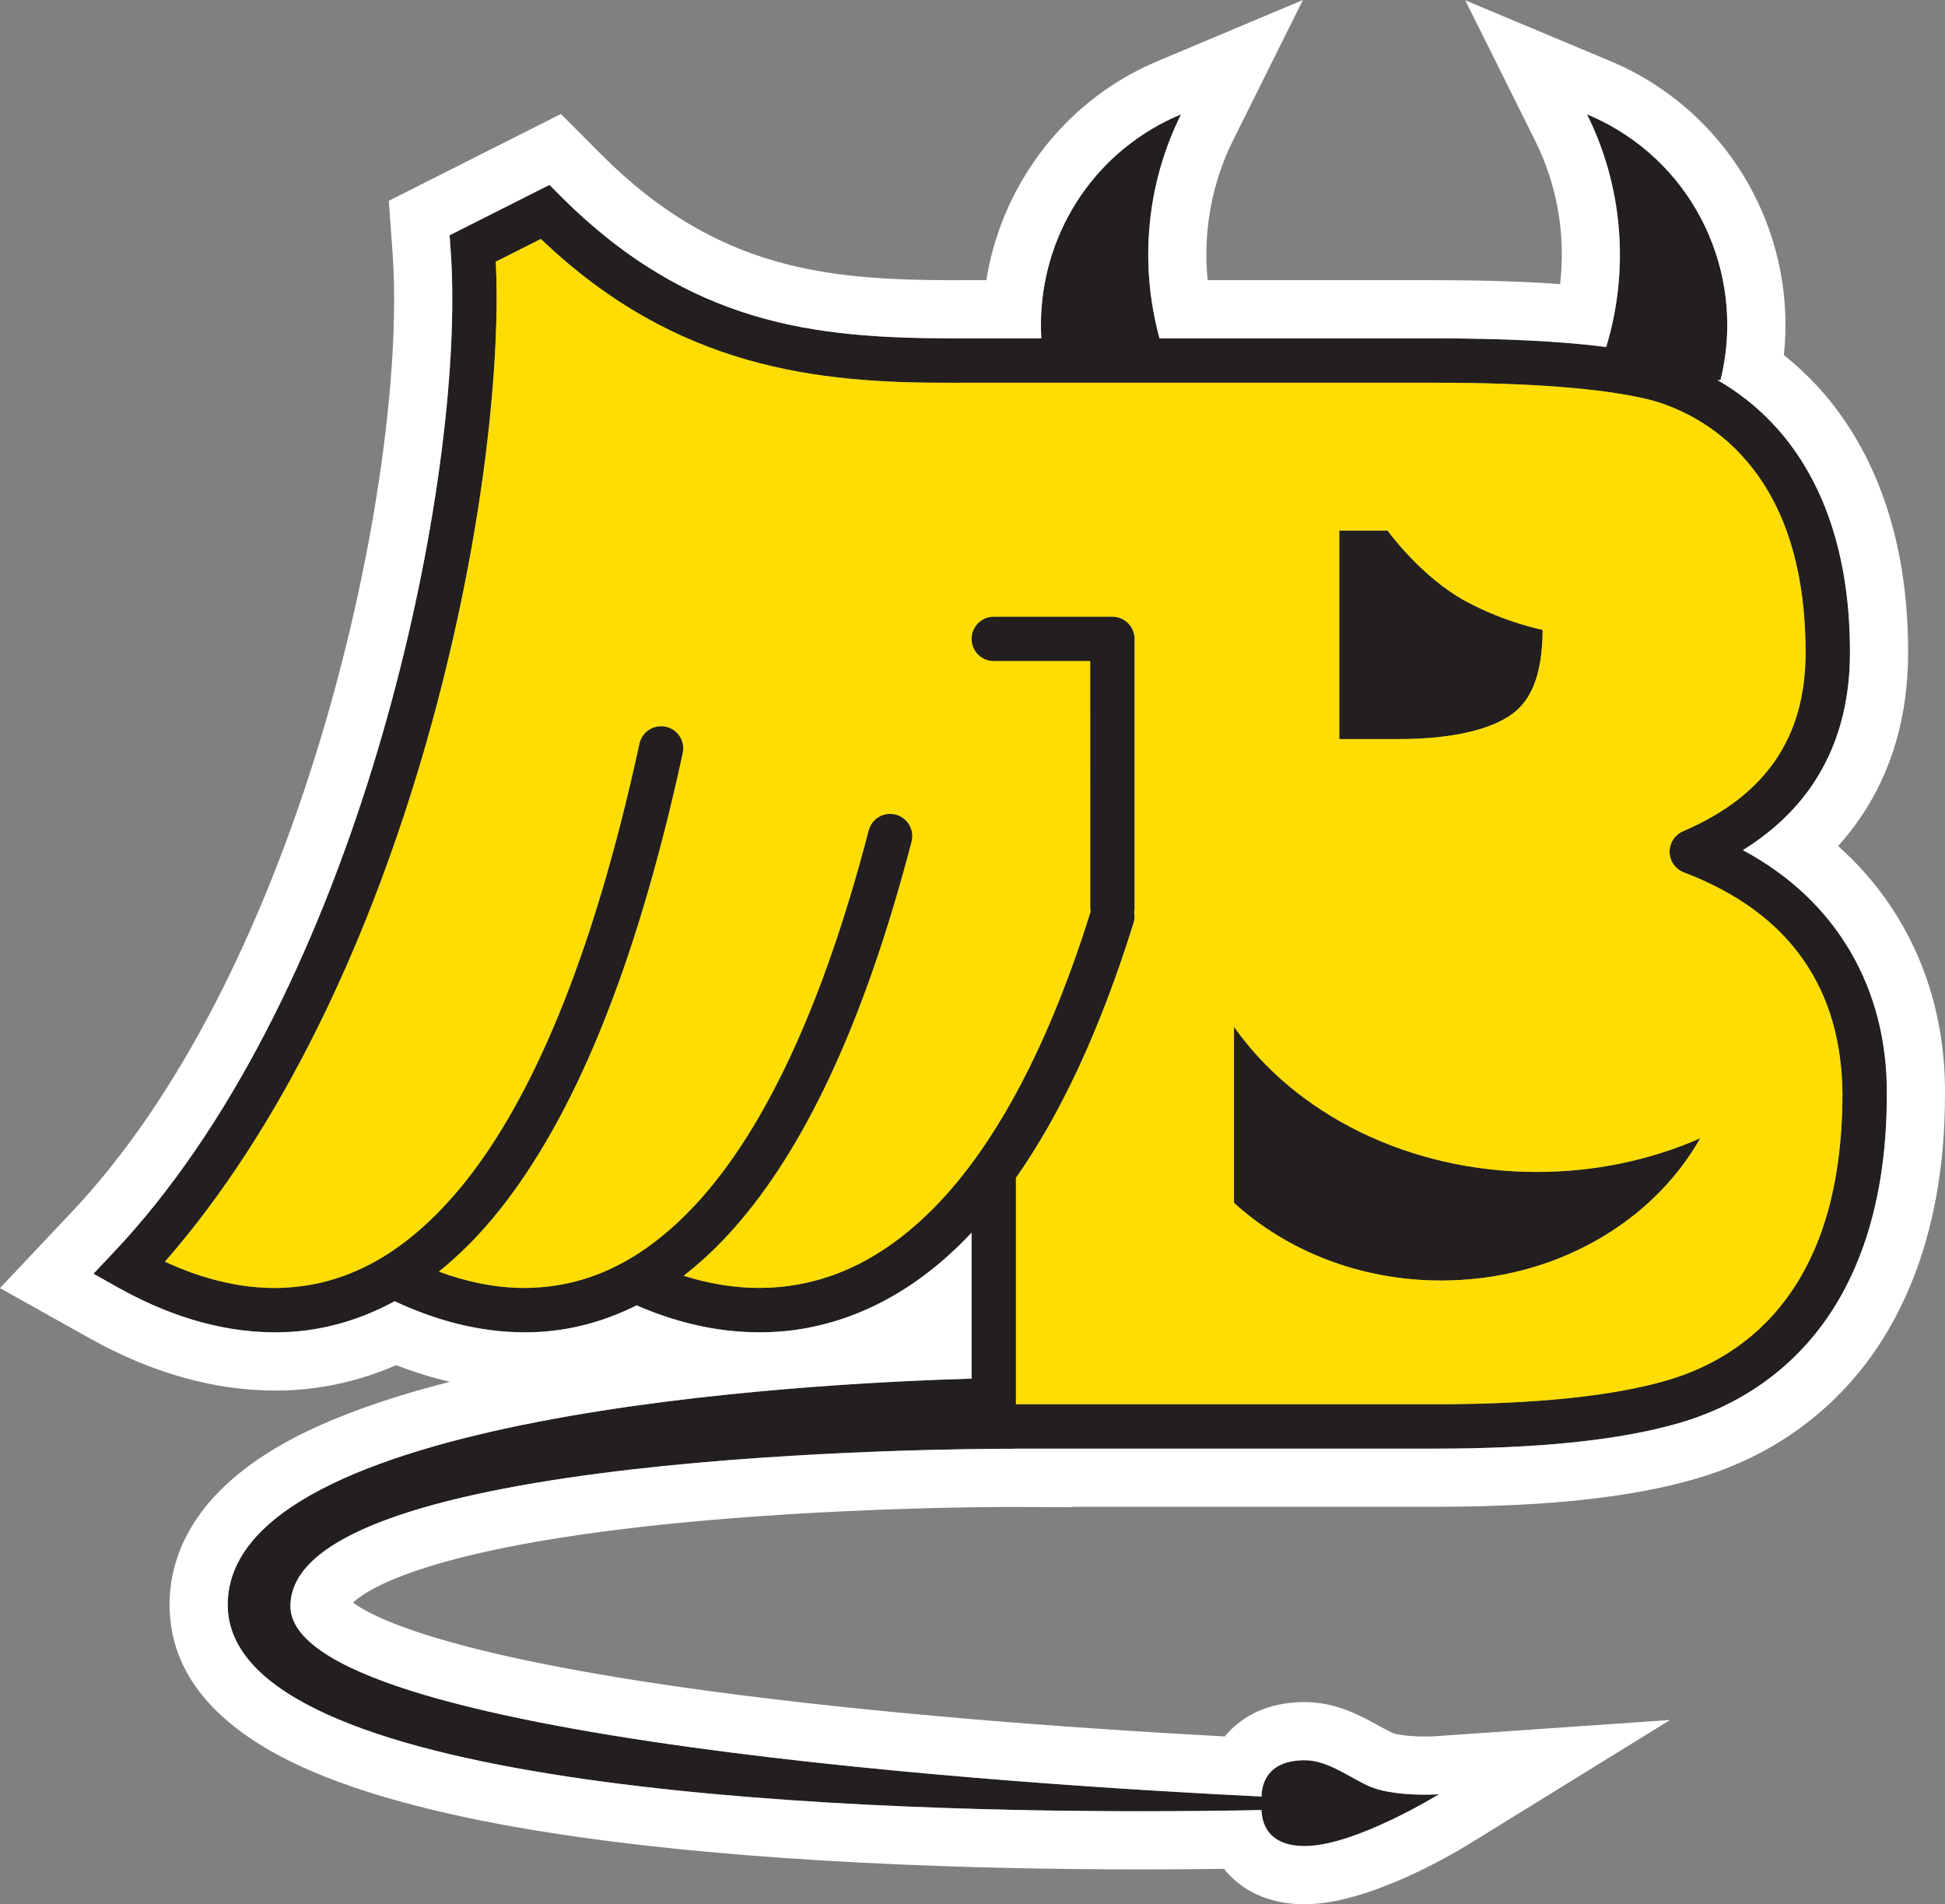
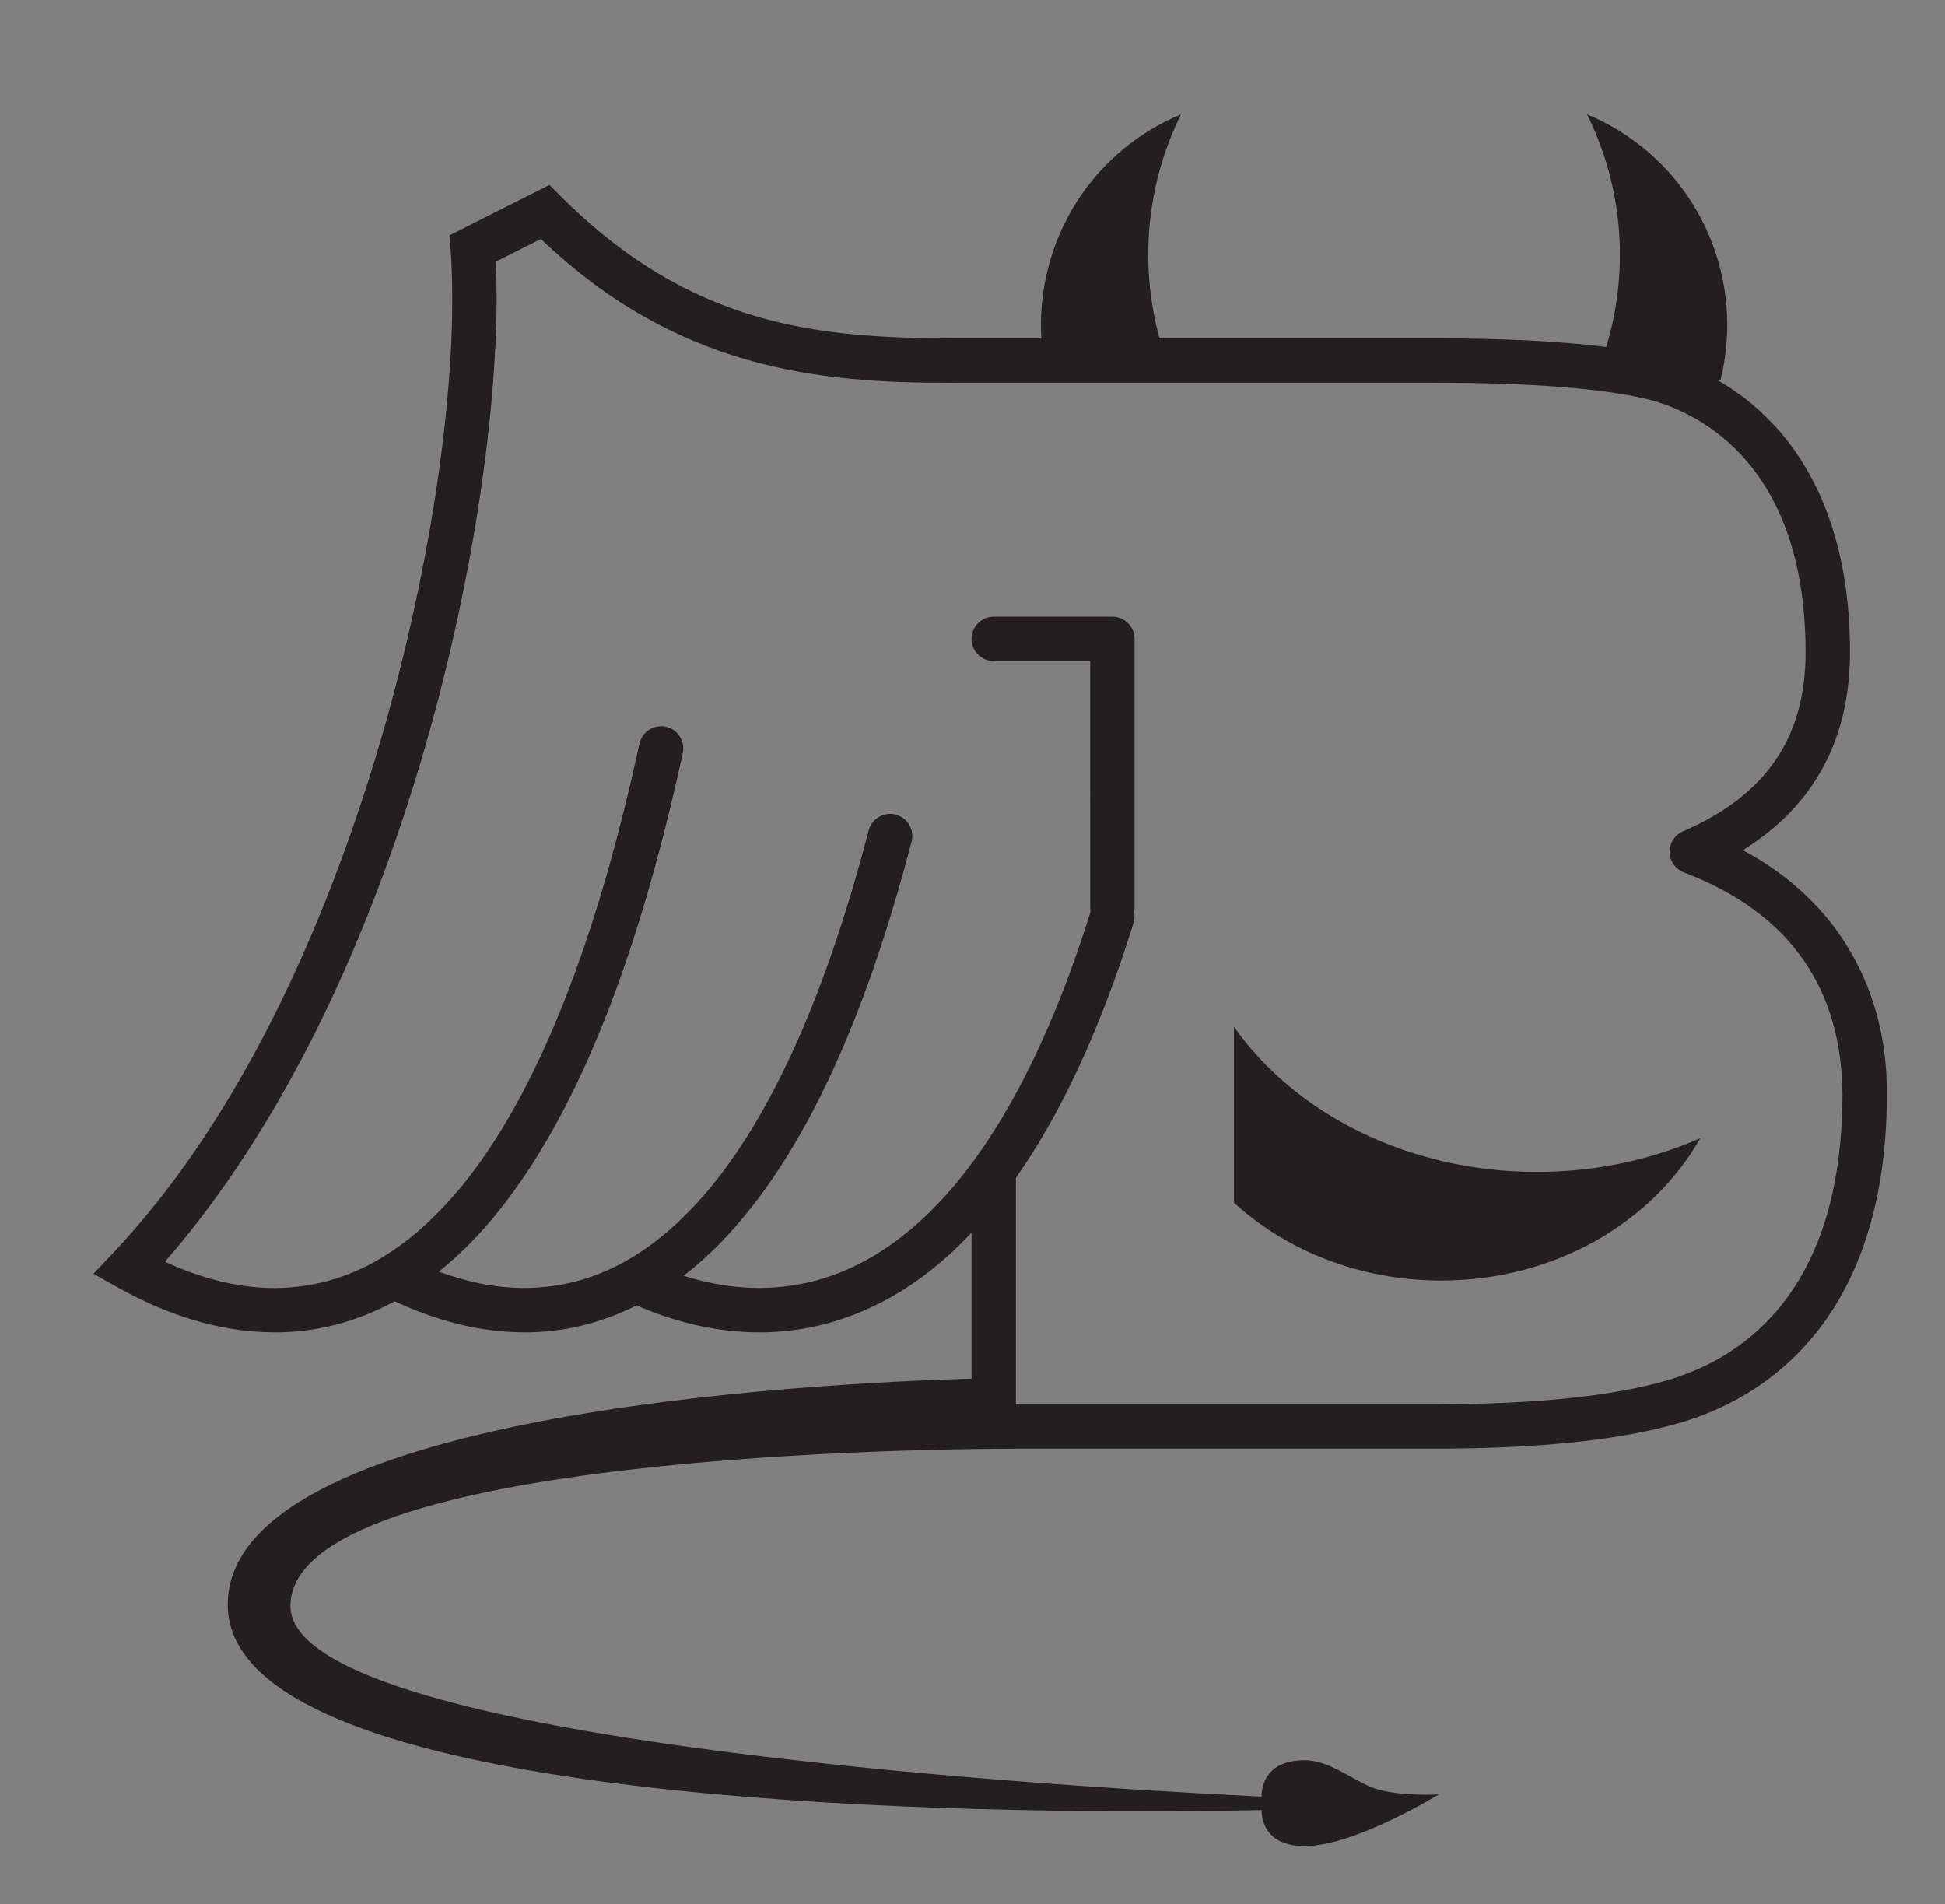
<svg xmlns="http://www.w3.org/2000/svg" xmlns:ns1="http://www.inkscape.org/namespaces/inkscape" xmlns:ns2="http://sodipodi.sourceforge.net/DTD/sodipodi-0.dtd" viewBox="0 0 541.66 530.244" height="530.244" width="541.66" xml:space="preserve" version="1.1" id="svg2" ns1:version="0.91 r13725" ns2:docname="Logo_Barocker_MB.svg">
  <rect x="0" y="0" width="541.66" height="530.244" fill="#808080" stroke="none" />
  <ns2:namedview pagecolor="#ffffff" bordercolor="#666666" borderopacity="1" objecttolerance="10" gridtolerance="10" guidetolerance="10" ns1:pageopacity="0" ns1:pageshadow="2" ns1:window-width="1920" ns1:window-height="1027" id="namedview66" showgrid="false" fit-margin-top="0" fit-margin-left="0" fit-margin-right="0" fit-margin-bottom="0" ns1:zoom="0.21529216" ns1:cx="871.15464" ns1:cy="264.66488" ns1:window-x="0" ns1:window-y="0" ns1:window-maximized="1" ns1:current-layer="svg2" />
  <defs id="defs6" />
-   <path id="path14" style="fill:#231f20;fill-opacity:1;fill-rule:nonzero;stroke:none" d="m 421.079,198.838 c 5.125,-3.679 8.456,-10.54 8.531,-23.444 0,0 -10.342,-2.016 -21.282,-7.899 -12.58,-6.764 -21.89,-19.731 -21.89,-19.731 l -13.466,0 0,58.036 16.249,0 c 15.601,0.043 26.233,-2.819 31.859,-6.963" ns1:connector-curvature="0" />
  <path id="path16" style="fill:#231f20;fill-opacity:1;fill-rule:nonzero;stroke:none" d="m 343.654,285.921 0,49.01 c 14.666,13.348 35.093,21.636 57.7,21.636 31.54,0 58.839,-16.122 72.144,-39.62 -13.594,5.978 -29.059,9.385 -45.484,9.385 -35.935,0 -67.334,-16.235 -84.36,-40.411" ns1:connector-curvature="0" />
  <path id="path28" style="fill:#231f20;fill-opacity:1;fill-rule:nonzero;stroke:none" d="m 493.863,366.065 c -10.32,11.524 -22.456,16.219 -29.758,18.341 -14.83,4.321 -36.528,6.638 -64.657,6.615 l -116.525,0 0,-63.036 c 12.104,-17.235 23.206,-40.369 32.766,-70.989 0.314,-1.01 0.33,-2.038 0.139,-3 0.092,-0.427 0.145,-0.861 0.145,-1.315 l 0,-74.785 c 0,-1.625 -0.664,-3.219 -1.81,-4.369 -1.149,-1.15 -2.744,-1.812 -4.369,-1.812 l -33.047,0 c -3.413,0 -6.178,2.77 -6.178,6.181 0,3.406 2.765,6.188 6.178,6.188 l 26.86,0 0.006,68.597 c 0,0.401 0.045,0.791 0.111,1.166 -13.024,41.593 -28.788,67.934 -44.785,83.635 -16.101,15.759 -32.214,21.09 -47.494,21.149 -7.259,0 -14.345,-1.279 -21.059,-3.395 4.904,-3.781 9.721,-8.3 14.399,-13.648 18.62,-21.203 35.489,-55.064 49.087,-107.233 0.853,-3.306 -1.129,-6.68 -4.431,-7.53 -3.301,-0.861 -6.67,1.117 -7.531,4.423 -13.26,51.031 -29.655,83.175 -46.403,102.175 -16.816,18.989 -33.509,25.137 -49.441,25.207 -8.174,0.018 -16.223,-1.732 -23.852,-4.54 5.866,-4.71 11.615,-10.46 17.141,-17.46 19.711,-24.887 37.3,-64.811 50.789,-126.922 0.724,-3.337 -1.391,-6.631 -4.725,-7.353 -3.335,-0.728 -6.625,1.401 -7.351,4.732 -13.207,61.026 -30.453,99.297 -48.389,121.854 -18.031,22.539 -36.084,29.604 -53.189,29.706 -10.604,0.005 -21.024,-2.911 -30.551,-7.322 C 111.353,276.365 138.128,149.8 138.311,82.968 c 0,-3.535 -0.081,-6.909 -0.236,-10.101 L 150.631,66.535 c 37.78,36.196 77.245,40.164 114.183,40.046 0.941,0 1.856,-0.005 2.763,-0.005 l 131.873,0 c 26.922,-0.015 46.871,1.605 59.248,4.566 5.784,1.364 16.859,5.407 26.312,15.636 9.444,10.274 17.78,26.802 17.826,54.915 -0.016,12.101 -2.871,21.886 -8.394,29.994 -5.541,8.09 -13.926,14.711 -25.729,19.785 -2.315,1.001 -3.808,3.316 -3.749,5.829 0.061,2.53 1.663,4.76 4.021,5.643 30.101,11.454 43.874,32.941 44.114,61.695 -0.045,31.384 -8.949,49.881 -19.235,61.426 z M 485.37,236.73 c 7.925,-4.936 14.415,-10.946 19.28,-18.07 7.096,-10.379 10.559,-22.919 10.543,-36.966 0.046,-30.573 -9.43,-50.733 -21.111,-63.304 -5.139,-5.535 -10.61,-9.589 -15.762,-12.535 l 0.816,0 c 6.831,-27.294 -5.121,-56.807 -30.925,-71.02 -2.045,-1.129 -4.129,-2.103 -6.237,-2.985 9.775,19.631 11.989,42.818 5.341,64.769 -12.658,-1.619 -28.531,-2.39 -47.865,-2.405 l -76.541,0 c -5.784,-21.225 -3.42,-43.449 5.996,-62.364 -2.104,0.882 -4.186,1.856 -6.235,2.985 C 300.503,47.042 288.597,70.54 289.997,94.214 l -13.25,0 c -0.011,0 -0.019,0 -0.025,0 l -9.151,0 c -0.931,0 -1.85,0.005 -2.76,0.005 C 227.359,94.101 192.26,90.705 156.187,54.663 l -3.166,-3.176 -27.815,14.026 0.295,4.107 c 0.294,4.043 0.449,8.512 0.449,13.348 0.188,65.63 -28.576,196.424 -94.488,265.957 l -5.428,5.76 6.91,3.876 c 12.567,7.018 27.449,12.424 43.547,12.434 l 0.296,0 c 10.831,0 22.078,-2.647 33.131,-8.662 10.863,5.079 23.109,8.658 36.149,8.658 0.094,0 0.193,0 0.282,0 10.102,0 20.586,-2.305 30.931,-7.503 10.265,4.47 21.841,7.503 34.165,7.503 l 0.198,0 c 18.27,0 37.989,-6.957 55.959,-24.695 0.993,-0.979 1.981,-2.006 2.967,-3.049 l 0,40.641 c -45.504,1.316 -207.151,9.732 -207.151,62.961 0,50.85 167.002,57.498 254.352,57.498 13.318,0 24.804,-0.156 33.545,-0.331 0.09,3.374 1.594,10.026 12.043,10.026 14.01,0 37.376,-14.422 37.376,-14.422 0,0 -1.57,0.112 -3.913,0.112 -4.33,0 -11.315,-0.369 -15.874,-2.497 -5.631,-2.62 -11.35,-7.085 -17.59,-7.085 -10.535,0 -11.976,6.753 -12.046,10.106 -63.55,-3.075 -270.431,-15.915 -270.431,-53.052 0,-42.94 185.936,-43.791 200.646,-43.791 0.605,0 0.92,0 0.92,0 l 0,-0.026 117.001,0 c 28.812,-0.016 51.374,-2.279 68.099,-7.112 8.475,-2.455 23.058,-8.047 35.52,-21.968 12.502,-13.893 22.43,-35.966 22.392,-69.666 0.206,-28.969 -13.636,-53.781 -40.09,-67.909" ns1:connector-curvature="0" />
-   <path id="path58" style="fill:#fddd04;fill-opacity:1;fill-rule:nonzero;stroke:none" d="m 401.354,356.567 c -22.608,0 -43.034,-8.289 -57.7,-21.636 l 0,-49.01 c 17.026,24.176 48.425,40.411 84.36,40.411 16.425,0 31.89,-3.408 45.484,-9.385 -13.305,23.497 -40.604,39.62 -72.144,39.62 z m -28.383,-208.804 13.466,0 c 0,0 9.31,12.967 21.89,19.731 10.94,5.883 21.282,7.899 21.282,7.899 -0.075,12.904 -3.406,19.765 -8.531,23.444 -5.626,4.144 -16.258,7.005 -31.859,6.963 l -16.249,0 0,-58.036 z m 96.013,95.18 c -2.359,-0.882 -3.96,-3.112 -4.021,-5.643 -0.059,-2.513 1.434,-4.827 3.749,-5.829 11.803,-5.074 20.188,-11.695 25.729,-19.785 5.522,-8.107 8.377,-17.892 8.394,-29.994 -0.046,-28.113 -8.383,-44.641 -17.826,-54.915 -9.454,-10.229 -20.529,-14.273 -26.312,-15.636 -12.376,-2.961 -32.325,-4.581 -59.248,-4.566 l -131.873,0 c -0.906,0 -1.821,0.005 -2.763,0.005 -36.938,0.117 -76.403,-3.85 -114.183,-40.046 l -12.556,6.331 c 0.155,3.192 0.236,6.566 0.236,10.101 -0.182,66.832 -26.957,193.398 -92.371,268.359 9.527,4.411 19.946,7.327 30.551,7.322 17.105,-0.102 35.157,-7.168 53.189,-29.706 17.935,-22.556 35.181,-60.828 48.389,-121.854 0.726,-3.331 4.016,-5.46 7.351,-4.732 3.334,0.721 5.449,4.015 4.725,7.353 -13.489,62.111 -31.078,102.035 -50.789,126.922 -5.526,7 -11.275,12.75 -17.141,17.46 7.63,2.808 15.679,4.558 23.852,4.54 15.932,-0.07 32.625,-6.219 49.441,-25.207 16.747,-19 33.142,-51.144 46.403,-102.175 0.861,-3.305 4.23,-5.284 7.531,-4.423 3.303,0.85 5.284,4.224 4.431,7.53 -13.599,52.169 -30.468,86.03 -49.087,107.233 -4.678,5.348 -9.495,9.866 -14.399,13.648 6.714,2.116 13.8,3.395 21.059,3.395 15.28,-0.059 31.392,-5.39 47.494,-21.149 15.998,-15.701 31.761,-42.042 44.785,-83.635 -0.066,-0.375 -0.111,-0.765 -0.111,-1.166 l -0.006,-68.597 -26.86,0 c -3.413,0 -6.178,-2.781 -6.178,-6.188 0,-3.411 2.765,-6.181 6.178,-6.181 l 33.047,0 c 1.625,0 3.22,0.662 4.369,1.812 1.146,1.15 1.81,2.744 1.81,4.369 l 0,74.785 c 0,0.454 -0.052,0.887 -0.145,1.315 0.191,0.963 0.175,1.99 -0.139,3 -9.56,30.62 -20.663,53.754 -32.766,70.989 l 0,63.036 116.525,0 c 28.13,0.022 49.828,-2.294 64.657,-6.615 7.301,-2.123 19.438,-6.817 29.758,-18.341 10.286,-11.545 19.19,-30.043 19.235,-61.426 -0.24,-28.754 -14.012,-50.241 -44.114,-61.695" ns1:connector-curvature="0" />
-   <path id="path60" style="fill:#ffffff;fill-opacity:1;fill-rule:nonzero;stroke:none" d="m 503.067,374.305 c -12.463,13.92 -27.045,19.512 -35.52,21.968 -16.725,4.834 -39.286,7.096 -68.099,7.112 l -117.001,0 0,0.026 c 0,0 -0.315,0 -0.92,0 -14.71,0 -200.646,0.851 -200.646,43.791 0,37.137 206.881,49.978 270.431,53.052 0.07,-3.353 1.511,-10.106 12.046,-10.106 6.24,0 11.959,4.465 17.59,7.085 4.559,2.128 11.544,2.497 15.874,2.497 2.342,0 3.913,-0.112 3.913,-0.112 0,0 -23.366,14.422 -37.376,14.422 -10.449,0 -11.953,-6.652 -12.043,-10.026 -8.741,0.175 -20.227,0.331 -33.545,0.331 -87.35,0 -254.352,-6.647 -254.352,-57.498 0,-53.229 161.647,-61.645 207.151,-62.961 l 0,-40.641 c -0.986,1.042 -1.975,2.07 -2.967,3.049 -17.97,17.738 -37.689,24.695 -55.959,24.695 l -0.198,0 c -12.324,0 -23.9,-3.033 -34.165,-7.503 -10.345,5.197 -20.829,7.503 -30.931,7.503 -0.09,0 -0.189,0 -0.282,0 -13.04,0 -25.286,-3.579 -36.149,-8.658 -11.053,6.015 -22.3,8.662 -33.131,8.662 l -0.296,0 c -16.099,-0.01 -30.98,-5.416 -43.547,-12.434 l -6.91,-3.876 5.428,-5.76 C 97.373,279.391 126.137,148.597 125.95,82.968 c 0,-4.835 -0.155,-9.305 -0.449,-13.348 l -0.295,-4.107 27.815,-14.026 3.166,3.176 c 36.072,36.042 71.172,39.439 108.624,39.556 0.91,0 1.829,-0.005 2.76,-0.005 l 9.151,0 c 0.006,0 0.014,0 0.025,0 l 13.25,0 C 288.597,70.54 300.503,47.042 322.668,34.835 c 2.049,-1.129 4.131,-2.103 6.235,-2.985 -9.416,18.915 -11.78,41.139 -5.996,62.364 l 76.541,0 c 19.334,0.015 35.208,0.786 47.865,2.405 6.647,-21.951 4.434,-45.138 -5.341,-64.769 2.109,0.882 4.192,1.856 6.237,2.985 25.804,14.213 37.756,43.726 30.925,71.02 l -0.816,0 c 5.152,2.946 10.624,7 15.762,12.535 11.681,12.571 21.157,32.731 21.111,63.304 0.016,14.047 -3.446,26.587 -10.543,36.966 -4.865,7.124 -11.355,13.134 -19.28,18.07 26.454,14.127 40.296,38.94 40.09,67.909 0.037,33.7 -9.89,55.774 -22.392,69.666 z m 8.834,-138.73 c 2.228,-2.471 4.27,-5.07 6.122,-7.776 8.889,-12.989 13.385,-28.512 13.37,-46.123 0.059,-38.72 -13.805,-61.784 -25.446,-74.314 -2.842,-3.069 -5.904,-5.904 -9.158,-8.498 3.361,-31.523 -12.408,-62.593 -40.77,-78.213 -2.411,-1.331 -4.96,-2.556 -7.789,-3.737 L 408.047,0.075 427.472,39.08 c 6.211,12.46 8.585,26.305 7.005,40.021 -10.131,-0.723 -21.714,-1.075 -35.015,-1.081 l -63.139,0 c -1.339,-13.389 1.067,-26.875 7.075,-38.955 L 362.849,0 322.626,16.915 c -2.821,1.188 -5.361,2.406 -7.772,3.737 -21.655,11.925 -36.339,33.395 -40.171,57.367 l -8.541,0 -1.33,0.006 c -34.186,-0.117 -65.14,-2.814 -97.18,-34.822 l -3.136,-3.15 -8.289,-8.316 -10.481,5.29 -27.81,14.025 -9.64,4.862 0.777,10.769 0.296,4.107 c 0.265,3.7 0.404,7.803 0.404,12.176 0.182,64.293 -28.316,189.696 -90.046,254.819 L 14.246,343.572 0,358.674 l 18.117,10.145 6.915,3.871 c 17.209,9.609 34.513,14.486 51.438,14.512 l 0.318,0 c 11.529,0 22.783,-2.379 33.567,-7.074 5,1.952 9.991,3.502 14.959,4.647 -17.512,4.444 -32.061,9.668 -43.432,15.602 -28.647,14.98 -34.66,33.535 -34.66,46.47 0,18.786 12.425,33.985 36.927,45.171 17.029,7.78 41,14.059 71.253,18.664 53.542,8.149 117.849,9.86 162.37,9.86 7.761,0 15.491,-0.048 23.09,-0.161 4.599,5.766 12.024,9.861 22.497,9.861 17.705,0 41.328,-14.026 45.881,-16.833 l 55.865,-34.475 -65.49,4.529 c 0,0 -1.131,0.07 -2.792,0.07 -5.503,0 -8.409,-0.716 -9.059,-1 -1.001,-0.46 -2.272,-1.166 -3.623,-1.909 -5.093,-2.824 -12.069,-6.674 -20.782,-6.674 -10.316,0 -17.669,3.951 -22.277,9.566 -32.767,-1.743 -85.841,-5.256 -135.469,-11.582 -79.325,-10.107 -101.432,-21.289 -107.304,-25.695 4.345,-4.032 21.786,-14.994 86.429,-21.737 45.615,-4.759 91.686,-4.888 96.79,-4.888 l 0.845,0 16.273,0.075 0,-0.112 100.804,0 c 30.865,-0.017 54.606,-2.545 72.59,-7.744 17.174,-4.968 31.67,-13.957 43.097,-26.721 12.107,-13.465 26.57,-38.385 26.521,-80.491 0.199,-27.555 -10.425,-51.796 -29.756,-69.046" ns1:connector-curvature="0" />
</svg>